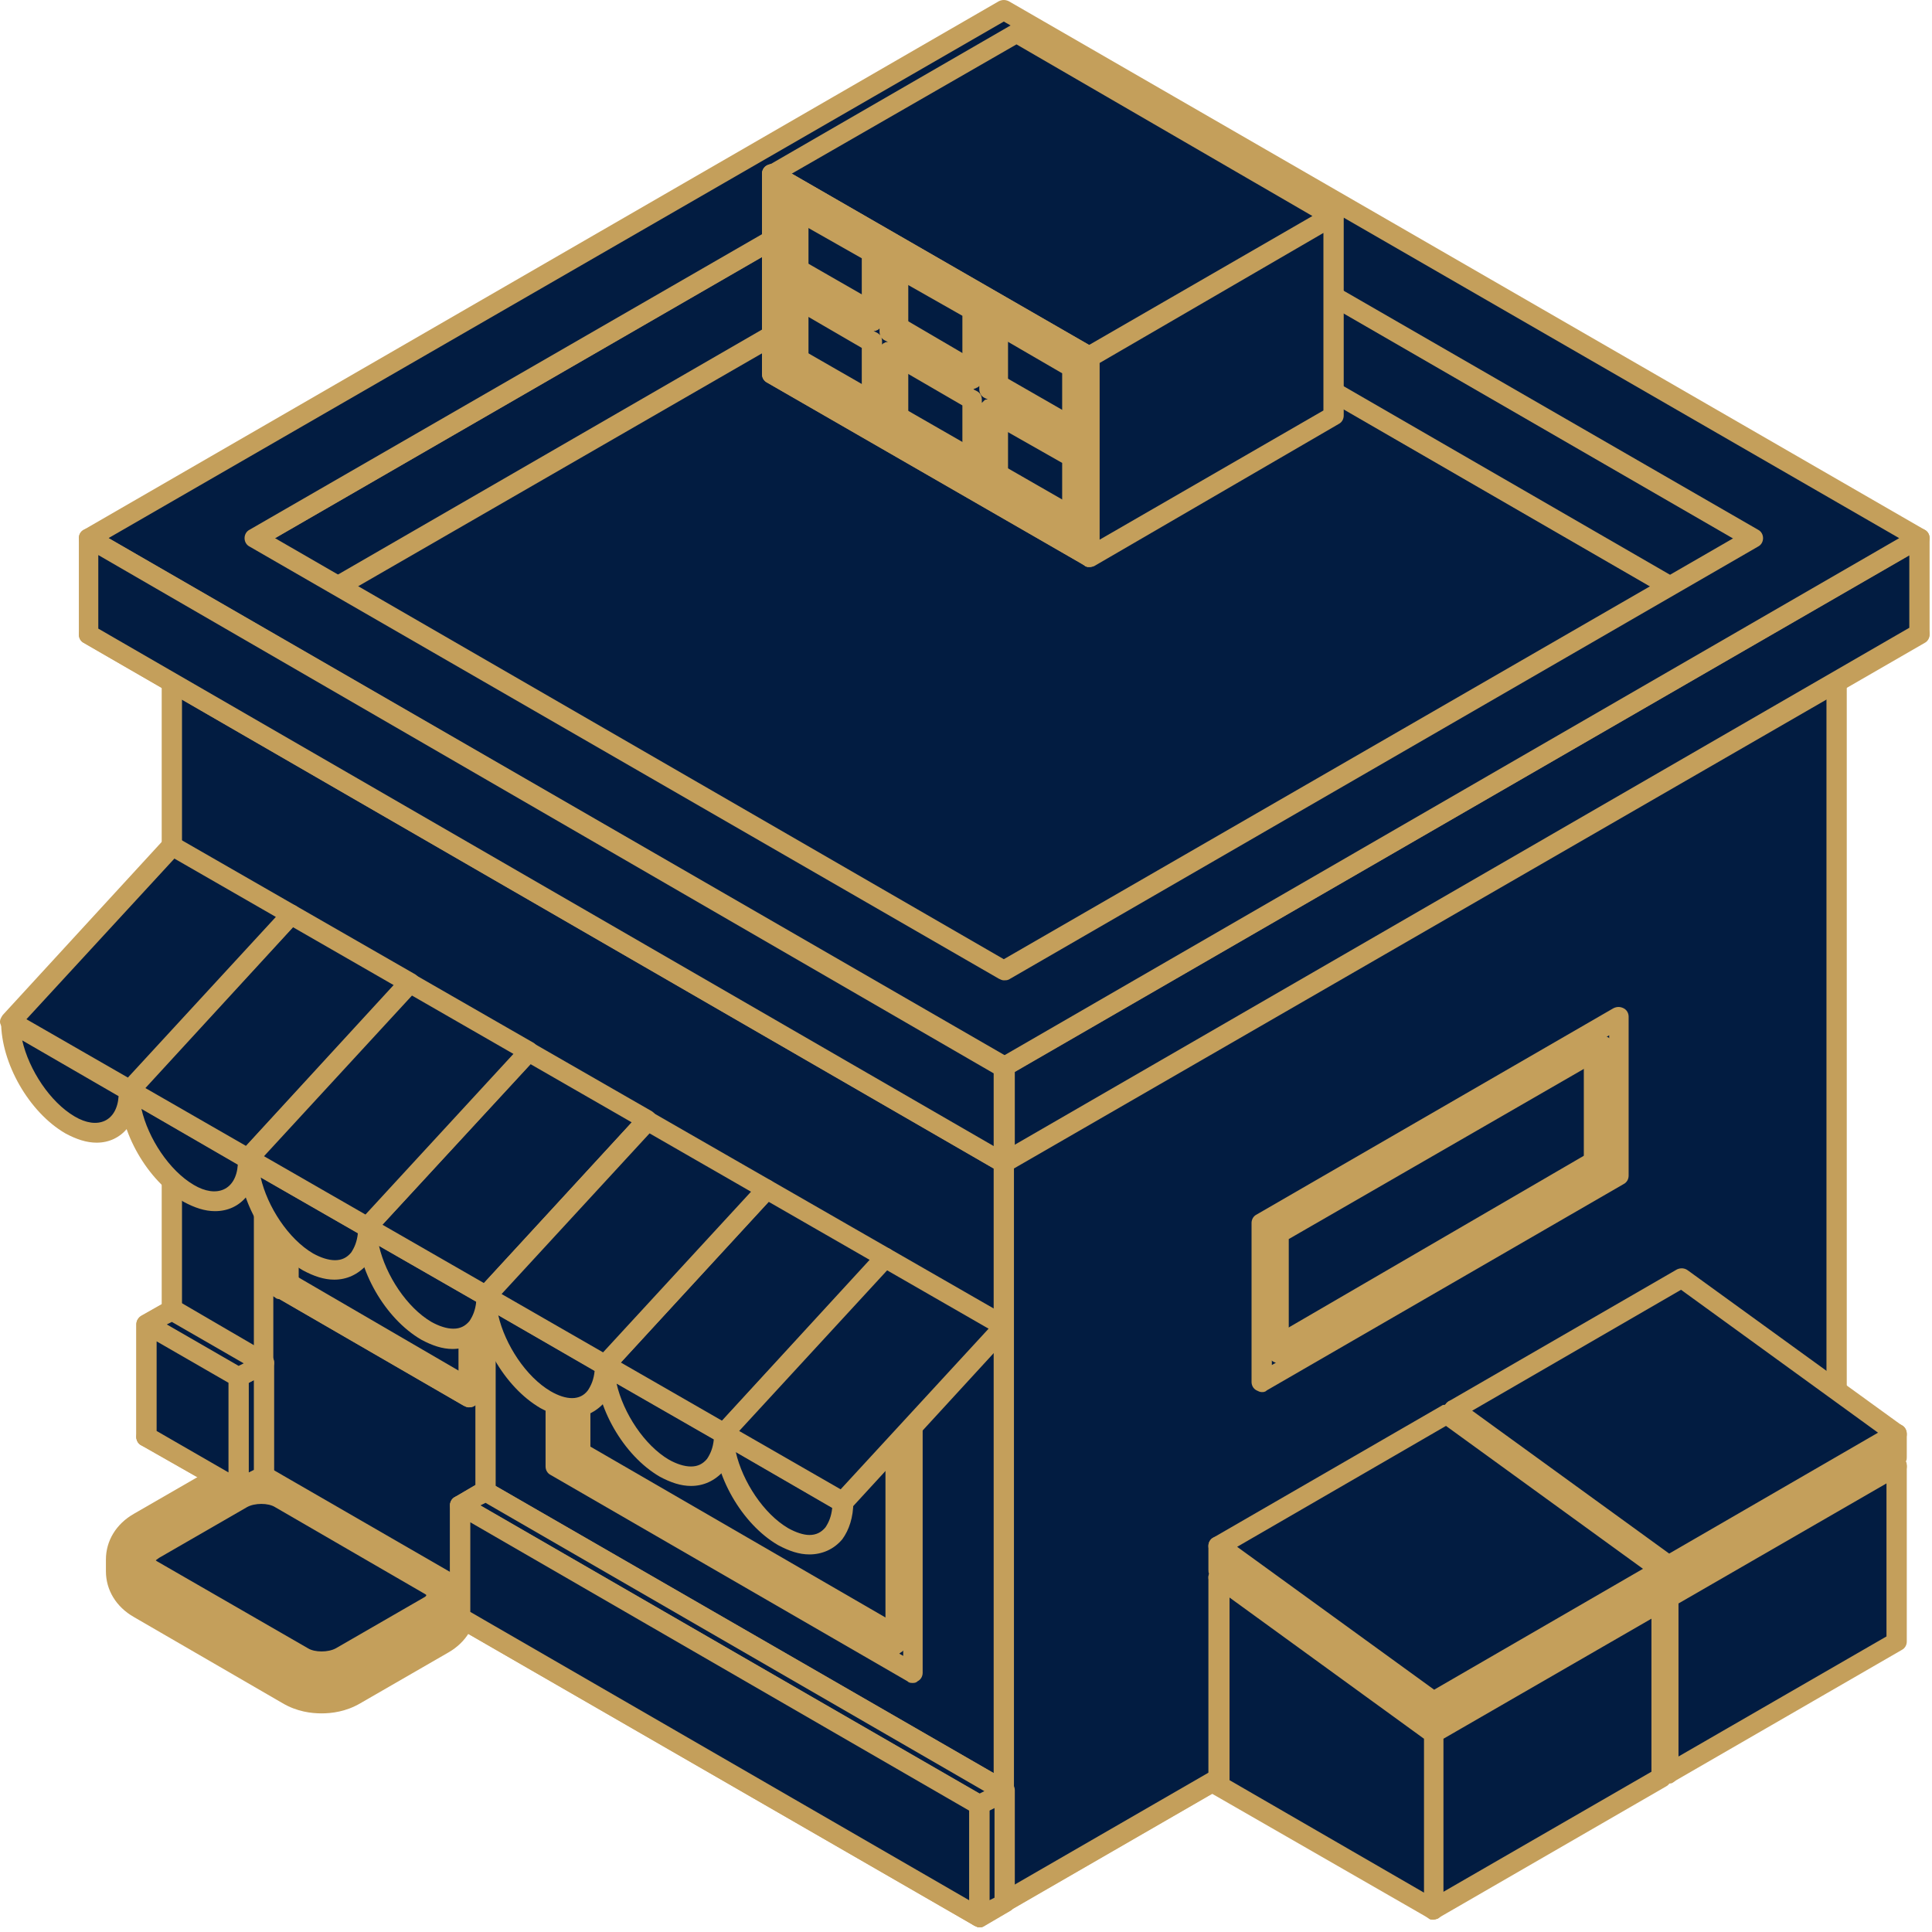
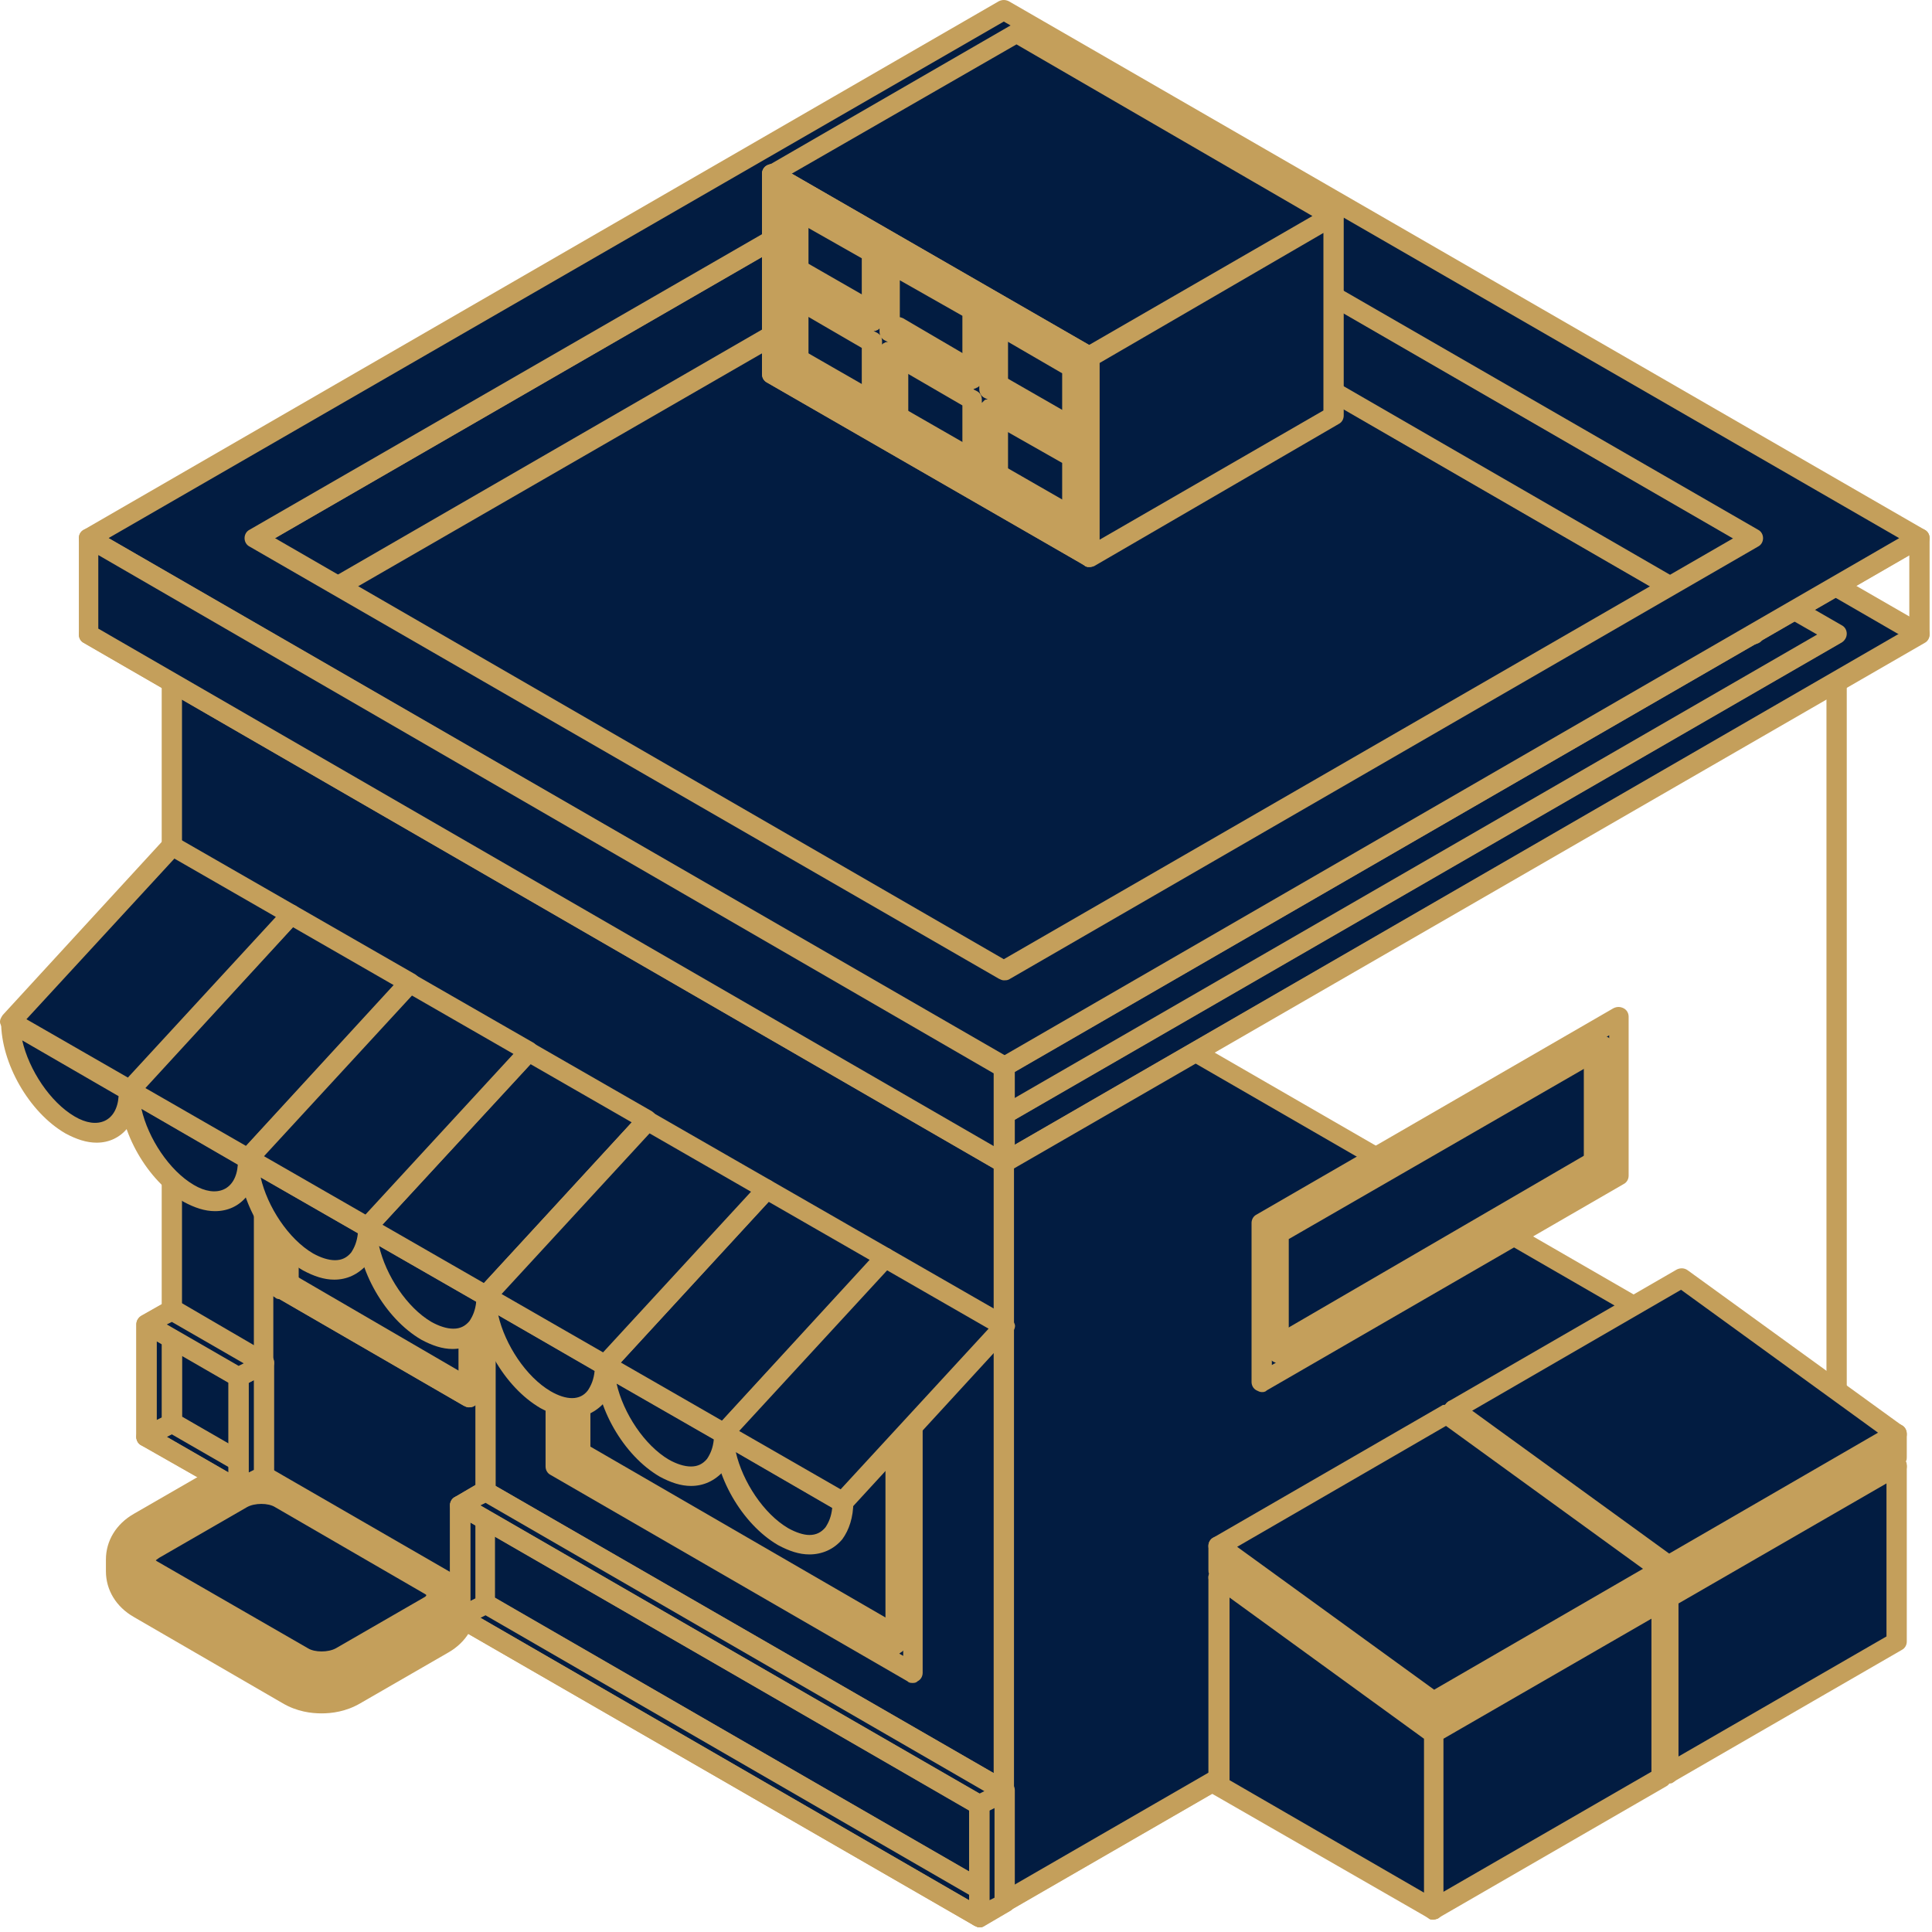
<svg xmlns="http://www.w3.org/2000/svg" width="184" height="184" viewBox="0 0 184 184" fill="none">
  <path d="M30.621 163.179C29.655 163.179 28.286 163.018 26.917 162.212L12.745 153.999C11.054 153.033 10.088 151.422 10.088 149.651V148.524C10.088 146.752 11.054 145.142 12.745 144.175L21.119 139.344C22.488 138.539 23.857 138.378 24.823 138.378C25.79 138.378 27.159 138.539 28.527 139.344L42.699 147.557C44.39 148.524 45.357 150.134 45.357 151.905V153.033C45.357 154.804 44.39 156.415 42.699 157.381L34.325 162.212C32.956 163.018 31.587 163.179 30.621 163.179ZM19.428 149.168L30.702 155.69L30.621 155.609C30.702 155.609 30.702 155.609 30.702 155.609L35.936 152.63L24.662 146.108L19.428 149.168Z" fill="#C49F5B" />
  <path d="M95.599 181.215L16.365 135.478L95.599 89.661L174.914 135.478L95.599 181.215Z" fill="#021C41" />
  <path d="M95.601 182.182C95.44 182.182 95.279 182.101 95.118 182.021L15.883 136.284C15.561 136.123 15.4 135.801 15.4 135.479C15.4 135.157 15.561 134.834 15.883 134.673L95.118 88.937C95.44 88.776 95.762 88.776 96.084 88.937L175.318 134.673C175.64 134.834 175.801 135.157 175.801 135.479C175.801 135.801 175.64 136.123 175.318 136.284L96.084 182.021C95.923 182.101 95.762 182.182 95.601 182.182ZM18.299 135.479L95.681 180.169L173.063 135.479L95.681 90.789L18.299 135.479Z" fill="#C49F5B" />
  <path d="M95.68 106.169L16.365 60.432V80.562V135.479L95.599 181.215V139.102L95.68 106.169Z" fill="#021C41" />
  <path d="M95.601 182.182C95.44 182.182 95.279 182.101 95.118 182.021L15.883 136.284C15.561 136.123 15.4 135.801 15.4 135.479V80.562C15.4 80.482 15.4 80.482 15.4 80.401V60.432C15.4 60.11 15.561 59.788 15.883 59.627C16.206 59.466 16.528 59.466 16.85 59.627L96.084 105.363C96.406 105.524 96.567 105.846 96.567 106.169V181.215C96.567 181.537 96.406 181.86 96.084 182.021C95.923 182.101 95.762 182.182 95.601 182.182ZM17.333 134.915L94.715 179.605V106.732L17.333 62.042V80.562C17.333 80.643 17.333 80.643 17.333 80.724V134.915Z" fill="#C49F5B" />
  <path d="M95.599 106.168L16.365 60.432L95.599 14.614L174.914 60.432L95.599 106.168Z" fill="#021C41" />
  <path d="M95.601 107.135C95.44 107.135 95.279 107.135 95.118 106.974L15.883 61.237C15.561 61.076 15.4 60.754 15.4 60.432C15.4 60.11 15.561 59.788 15.883 59.627L95.118 13.89C95.44 13.729 95.762 13.729 96.084 13.89L175.398 59.546C175.72 59.707 175.881 60.029 175.881 60.352C175.881 60.674 175.72 60.996 175.398 61.157L96.164 106.893C95.923 107.054 95.762 107.135 95.601 107.135ZM18.299 60.432L95.681 105.122L173.063 60.432L95.681 15.742L18.299 60.432Z" fill="#C49F5B" />
  <path d="M46.24 104.88L25.062 92.721V140.471L46.24 152.711V104.88Z" fill="#021C41" />
  <path d="M46.241 153.677C46.08 153.677 45.919 153.677 45.758 153.516L24.661 141.357C24.339 141.196 24.178 140.874 24.178 140.552V92.802C24.178 92.48 24.339 92.158 24.661 91.997C24.983 91.836 25.305 91.836 25.627 91.997L46.724 104.075C47.046 104.236 47.207 104.558 47.207 104.881V152.63C47.207 152.952 47.046 153.275 46.724 153.436C46.563 153.597 46.402 153.677 46.241 153.677ZM26.03 139.988L45.275 151.1V105.444L26.03 94.332V139.988Z" fill="#C49F5B" />
  <path d="M26.674 122.757V95.46L44.63 105.847V133.063L26.674 122.757Z" fill="#021C41" />
  <path d="M44.632 134.03C44.471 134.03 44.31 133.949 44.149 133.869L26.192 123.481C25.87 123.32 25.709 122.998 25.709 122.676V95.379C25.709 95.057 25.87 94.735 26.192 94.574C26.514 94.413 26.836 94.413 27.158 94.574L45.115 105.042C45.437 105.203 45.598 105.525 45.598 105.847V133.144C45.598 133.466 45.437 133.788 45.115 133.949C44.954 134.03 44.793 134.03 44.632 134.03ZM27.642 122.193L43.666 131.453V106.411L27.642 97.151V122.193Z" fill="#C49F5B" />
  <path d="M44.63 132.178V133.063L26.674 122.757L27.479 122.273L44.63 132.178Z" fill="#021C41" />
  <path d="M44.632 134.03C44.471 134.03 44.31 133.949 44.149 133.869L26.192 123.481C25.87 123.32 25.709 122.998 25.709 122.676C25.709 122.354 25.87 122.032 26.192 121.871L26.997 121.388C27.319 121.227 27.642 121.227 27.964 121.388L45.115 131.372C45.437 131.533 45.598 131.856 45.598 132.178V133.063C45.598 133.385 45.437 133.708 45.115 133.869C44.954 134.03 44.793 134.03 44.632 134.03Z" fill="#C49F5B" />
  <path d="M27.479 122.273L26.674 122.756V95.459L27.479 95.942V122.273Z" fill="#021C41" />
  <path d="M26.675 123.723C26.514 123.723 26.353 123.723 26.192 123.562C25.87 123.4 25.709 123.078 25.709 122.756V95.459C25.709 95.137 25.87 94.815 26.192 94.654C26.514 94.493 26.836 94.493 27.158 94.654L27.964 95.137C28.286 95.298 28.447 95.62 28.447 95.942V122.273C28.447 122.595 28.286 122.917 27.964 123.078L27.158 123.562C26.997 123.642 26.836 123.723 26.675 123.723Z" fill="#C49F5B" />
  <path d="M86.904 128.393L52.924 108.745V139.746L86.904 159.313V128.393Z" fill="#021C41" />
  <path d="M86.906 160.28C86.745 160.28 86.584 160.28 86.423 160.119L52.442 140.471C52.12 140.31 51.959 139.988 51.959 139.666V108.745C51.959 108.423 52.12 108.101 52.442 107.94C52.764 107.779 53.086 107.779 53.408 107.94L87.389 127.588C87.711 127.749 87.872 128.071 87.872 128.393V159.313C87.872 159.635 87.711 159.958 87.389 160.119C87.228 160.28 87.067 160.28 86.906 160.28ZM53.892 139.183L86.02 157.703V128.956L53.892 110.436V139.183Z" fill="#C49F5B" />
  <path d="M54.455 138.781V111.564L85.295 129.36V156.576L54.455 138.781Z" fill="#021C41" />
  <path d="M85.297 157.543C85.135 157.543 84.975 157.462 84.813 157.382L53.973 139.586C53.651 139.425 53.49 139.103 53.49 138.781V111.484C53.49 111.162 53.651 110.84 53.973 110.679C54.295 110.518 54.617 110.518 54.94 110.679L85.78 128.474C86.102 128.635 86.263 128.957 86.263 129.279V156.576C86.263 156.898 86.102 157.221 85.78 157.382C85.619 157.543 85.458 157.543 85.297 157.543ZM55.423 138.217L84.33 154.885V129.843L55.423 113.175V138.217Z" fill="#C49F5B" />
  <path d="M85.295 155.771V156.576L54.455 138.781L55.26 138.378L85.295 155.771Z" fill="#021C41" />
  <path d="M85.297 157.542C85.135 157.542 84.975 157.462 84.813 157.381L53.973 139.586C53.651 139.425 53.49 139.103 53.49 138.78C53.49 138.458 53.651 138.136 53.973 137.975L54.779 137.492C55.101 137.331 55.423 137.331 55.745 137.492L85.78 154.885C86.102 155.046 86.263 155.368 86.263 155.69V156.495C86.263 156.817 86.102 157.14 85.78 157.301C85.619 157.542 85.458 157.542 85.297 157.542Z" fill="#C49F5B" />
  <path d="M55.26 138.378L54.455 138.781V111.564L55.26 111.967V138.378Z" fill="#021C41" />
  <path d="M54.456 139.747C54.295 139.747 54.134 139.667 53.973 139.586C53.651 139.425 53.49 139.103 53.49 138.781V111.484C53.49 111.162 53.651 110.84 53.973 110.679C54.295 110.518 54.617 110.518 54.94 110.679L55.745 111.162C56.067 111.323 56.228 111.645 56.228 111.967V138.298C56.228 138.62 56.067 138.942 55.745 139.103L54.94 139.586C54.859 139.747 54.698 139.747 54.456 139.747Z" fill="#C49F5B" />
  <path d="M23.613 110.356C23.613 113.98 21.117 115.429 17.976 113.657C14.836 111.886 12.34 107.457 12.34 103.834L23.613 110.356ZM34.967 116.878C34.967 120.502 37.463 124.85 40.603 126.702C43.744 128.474 46.24 127.024 46.24 123.401L34.967 116.878ZM57.593 130.004C57.593 133.627 60.09 137.975 63.23 139.827C66.37 141.599 68.867 140.149 68.867 136.526L57.593 130.004Z" fill="#021C41" />
  <path d="M65.808 141.518C64.842 141.518 63.876 141.196 62.829 140.632C59.366 138.619 56.709 133.949 56.709 130.003C56.709 129.681 56.87 129.359 57.192 129.198C57.514 129.037 57.836 129.037 58.158 129.198L69.512 135.721C69.834 135.882 69.995 136.204 69.995 136.526C69.995 137.975 69.593 139.183 68.948 140.069C68.063 141.035 67.016 141.518 65.808 141.518ZM58.722 131.775C59.366 134.593 61.379 137.653 63.715 139.022C64.439 139.425 65.164 139.666 65.808 139.666C66.452 139.666 66.935 139.425 67.338 138.941C67.66 138.458 67.902 137.895 67.982 137.089L58.722 131.775ZM43.101 128.474C42.135 128.474 41.168 128.151 40.121 127.588C36.659 125.575 34.002 120.904 34.002 116.959C34.002 116.637 34.163 116.315 34.485 116.154C34.807 115.993 35.129 115.993 35.451 116.154L46.805 122.676C47.127 122.837 47.288 123.159 47.288 123.481C47.288 124.931 46.885 126.138 46.241 127.024C45.436 127.91 44.389 128.474 43.101 128.474ZM36.095 118.65C36.739 121.468 38.753 124.528 41.088 125.897C41.812 126.299 42.537 126.541 43.181 126.541C43.825 126.541 44.309 126.299 44.711 125.816C45.033 125.333 45.275 124.77 45.355 123.964L36.095 118.65ZM20.474 115.348C19.508 115.348 18.541 115.026 17.495 114.463C14.032 112.45 11.375 107.779 11.375 103.834C11.375 103.512 11.536 103.19 11.858 103.028C12.18 102.867 12.502 102.867 12.824 103.028L24.178 109.551C24.5 109.712 24.661 110.034 24.661 110.356C24.581 113.335 22.97 115.348 20.474 115.348ZM13.469 105.605C14.113 108.423 16.126 111.483 18.461 112.852C20.635 114.141 22.487 113.335 22.648 110.92L13.469 105.605Z" fill="#C49F5B" />
  <path d="M12.341 103.834C12.341 107.457 9.845 108.907 6.705 107.135C3.565 105.364 1.068 100.935 1.068 97.311L12.341 103.834ZM23.615 110.356C23.615 113.98 26.111 118.328 29.251 120.18C32.392 121.951 34.888 120.502 34.888 116.878L23.615 110.356ZM46.241 123.481C46.241 127.105 48.818 131.453 51.878 133.305C55.018 135.077 57.514 133.627 57.514 130.004L46.241 123.481ZM68.949 136.526C68.949 140.149 71.445 144.498 74.585 146.35C77.726 148.121 80.222 146.672 80.222 143.048L68.949 136.526Z" fill="#021C41" />
  <path d="M77.083 148.041C76.117 148.041 75.15 147.718 74.104 147.155C70.641 145.142 67.984 140.471 67.984 136.526C67.984 136.204 68.145 135.882 68.467 135.721C68.789 135.56 69.111 135.56 69.433 135.721L80.787 142.243C81.109 142.404 81.27 142.726 81.27 143.048C81.27 144.498 80.867 145.705 80.223 146.591C79.418 147.557 78.291 148.041 77.083 148.041ZM70.077 138.297C70.722 141.116 72.735 144.176 75.07 145.544C75.794 145.947 76.519 146.189 77.083 146.189C77.727 146.189 78.21 145.947 78.613 145.464C78.935 144.981 79.177 144.417 79.257 143.612L70.077 138.297ZM54.456 134.996C53.49 134.996 52.524 134.674 51.477 134.11C48.014 132.097 45.357 127.427 45.357 123.481C45.357 123.159 45.518 122.837 45.84 122.676C46.162 122.515 46.484 122.515 46.806 122.676L58.16 129.198C58.482 129.359 58.643 129.681 58.643 130.004C58.643 131.453 58.241 132.741 57.596 133.547C56.711 134.513 55.664 134.996 54.456 134.996ZM47.451 125.253C48.095 128.071 50.108 131.131 52.443 132.5C53.973 133.386 55.261 133.386 55.986 132.419C56.308 131.936 56.55 131.372 56.63 130.567L47.451 125.253ZM31.829 121.871C30.863 121.871 29.897 121.549 28.85 120.985C25.387 118.972 22.73 114.302 22.73 110.356C22.73 110.034 22.891 109.712 23.213 109.551C23.535 109.39 23.858 109.39 24.18 109.551L35.533 116.073C35.855 116.234 36.017 116.556 36.017 116.878C36.017 118.328 35.614 119.536 34.97 120.421C34.084 121.388 33.037 121.871 31.829 121.871ZM24.824 112.128C25.468 114.946 27.481 118.006 29.816 119.375C30.541 119.777 31.266 120.019 31.91 120.019C32.554 120.019 33.037 119.777 33.44 119.294C33.762 118.811 34.003 118.247 34.084 117.442L24.824 112.128ZM9.203 108.826C8.236 108.826 7.27 108.504 6.223 107.94C2.761 105.927 0.104 101.257 0.104 97.311C0.104 96.989 0.265 96.667 0.587 96.506C0.909 96.345 1.231 96.345 1.553 96.506L12.907 103.029C13.229 103.19 13.39 103.512 13.39 103.834C13.229 106.813 11.618 108.826 9.203 108.826ZM2.117 99.083C2.761 101.901 4.774 104.961 7.109 106.33C9.283 107.618 11.135 106.813 11.296 104.397L2.117 99.083Z" fill="#C49F5B" />
  <path d="M23.615 110.356L12.342 103.834L27.722 87.085L39.075 93.607L23.615 110.356ZM61.621 106.732L50.268 100.21L34.888 116.959L46.242 123.481L61.621 106.732ZM84.329 119.777L72.975 113.255L57.595 130.003L68.949 136.526L84.329 119.777Z" fill="#021C41" />
  <path d="M68.948 137.492C68.787 137.492 68.626 137.412 68.465 137.331L57.112 130.809C56.87 130.648 56.709 130.406 56.629 130.165C56.548 129.842 56.709 129.601 56.87 129.359L72.25 112.611C72.572 112.289 73.055 112.208 73.458 112.45L84.811 118.972C85.053 119.133 85.214 119.375 85.294 119.616C85.375 119.938 85.214 120.18 85.053 120.421L69.673 137.17C69.431 137.331 69.19 137.492 68.948 137.492ZM59.125 129.762L68.787 135.318L82.879 120.019L73.216 114.463L59.125 129.762ZM46.241 124.367C46.08 124.367 45.919 124.286 45.758 124.206L34.404 117.684C34.163 117.523 34.002 117.281 33.921 117.039C33.841 116.717 34.002 116.476 34.163 116.234L49.542 99.486C49.865 99.163 50.348 99.083 50.75 99.325L62.104 105.847C62.346 106.008 62.507 106.249 62.587 106.491C62.668 106.813 62.507 107.055 62.346 107.296L46.966 124.045C46.805 124.286 46.563 124.367 46.241 124.367ZM36.417 116.637L46.08 122.193L60.172 106.894L50.509 101.338L36.417 116.637ZM23.614 111.322C23.453 111.322 23.292 111.322 23.131 111.161L11.858 104.639C11.617 104.478 11.456 104.236 11.375 103.995C11.294 103.673 11.456 103.431 11.617 103.19L26.996 86.441C27.318 86.119 27.802 86.038 28.204 86.28L39.558 92.802C39.799 92.963 39.96 93.205 40.041 93.446C40.121 93.768 39.96 94.01 39.799 94.252L24.42 111C24.178 111.242 23.856 111.322 23.614 111.322ZM13.791 103.592L23.453 109.148L37.545 93.849L27.882 88.293L13.791 103.592Z" fill="#C49F5B" />
  <path d="M12.342 103.834L0.988 97.311L16.368 80.563L27.722 87.085L12.342 103.834ZM50.349 100.13L38.995 93.607L23.615 110.356L34.969 116.878L50.349 100.13ZM72.975 113.255L61.622 106.733L46.242 123.481L57.596 130.003L72.975 113.255ZM95.602 126.299L84.248 119.777L68.869 136.526L80.222 143.048L95.602 126.299Z" fill="#021C41" />
  <path d="M80.222 144.014C80.061 144.014 79.9 144.014 79.739 143.853L68.465 137.331C68.224 137.17 68.063 136.928 67.982 136.687C67.902 136.365 68.063 136.123 68.224 135.881L83.604 119.133C83.926 118.811 84.409 118.73 84.811 118.972L96.165 125.494C96.407 125.655 96.568 125.897 96.648 126.138C96.729 126.38 96.568 126.702 96.407 126.943L81.027 143.692C80.785 143.934 80.463 144.014 80.222 144.014ZM70.398 136.284L80.061 141.84L94.152 126.541L84.489 120.985L70.398 136.284ZM57.595 130.97C57.434 130.97 57.273 130.889 57.112 130.809L45.758 124.286C45.517 124.125 45.355 123.884 45.275 123.642C45.194 123.32 45.355 123.078 45.517 122.837L60.896 106.088C61.218 105.766 61.702 105.686 62.104 105.927L73.458 112.449C73.699 112.611 73.86 112.852 73.941 113.094C74.022 113.416 73.86 113.657 73.699 113.899L58.32 130.648C58.078 130.809 57.837 130.97 57.595 130.97ZM47.771 123.239L57.434 128.796L71.525 113.496L61.863 107.94L47.771 123.239ZM34.968 117.844C34.807 117.844 34.646 117.844 34.485 117.683L23.131 111.161C22.89 111 22.729 110.759 22.648 110.517C22.568 110.275 22.729 109.953 22.89 109.712L38.27 92.963C38.592 92.641 39.075 92.561 39.477 92.802L50.831 99.324C51.073 99.485 51.234 99.727 51.314 99.969C51.395 100.21 51.234 100.532 51.073 100.774L35.612 117.522C35.451 117.764 35.21 117.844 34.968 117.844ZM25.144 110.114L34.807 115.67L48.898 100.371L39.236 94.815L25.144 110.114ZM12.341 104.8C12.18 104.8 12.019 104.719 11.858 104.639L0.505 98.117C0.263 97.956 0.102 97.714 0.021 97.472C-0.059 97.15 0.102 96.909 0.263 96.667L15.643 79.918C15.965 79.596 16.448 79.516 16.851 79.757L28.204 86.28C28.446 86.441 28.607 86.682 28.687 86.924C28.768 87.246 28.607 87.487 28.446 87.729L13.066 104.478C12.825 104.639 12.583 104.8 12.341 104.8ZM2.518 97.07L12.18 102.626L26.272 87.326L16.609 81.77L2.518 97.07Z" fill="#C49F5B" />
-   <path d="M174.914 60.432L95.68 106.169V126.299H95.6V181.215L174.914 135.479V80.562V60.432Z" fill="#021C41" />
  <path d="M95.601 182.182C95.44 182.182 95.279 182.101 95.118 182.021C94.796 181.86 94.635 181.537 94.635 181.215V126.299C94.635 126.219 94.635 126.219 94.635 126.138V106.169C94.635 105.846 94.796 105.524 95.118 105.363L174.432 59.546C174.755 59.385 175.077 59.385 175.399 59.546C175.721 59.707 175.882 60.029 175.882 60.351V80.482C175.882 80.562 175.882 80.562 175.882 80.643V135.398C175.882 135.72 175.721 136.042 175.399 136.203L96.165 181.94C95.923 182.101 95.762 182.182 95.601 182.182ZM96.567 126.46V179.524L173.949 134.834V80.482C173.949 80.401 173.949 80.401 173.949 80.321V62.042L96.567 106.732V126.299C96.567 126.38 96.567 126.38 96.567 126.46Z" fill="#C49F5B" />
  <path d="M95.6 10.106L8.395 60.432L95.6 110.759L182.806 60.432L95.6 10.106ZM95.6 101.579L24.257 60.432L95.6 19.205L166.943 60.432L95.6 101.579Z" fill="#021C41" />
  <path d="M95.601 111.725C95.44 111.725 95.279 111.725 95.118 111.564L7.993 61.237C7.671 61.076 7.51 60.754 7.51 60.432C7.51 60.11 7.671 59.788 7.993 59.627L95.199 9.3C95.521 9.139 95.843 9.139 96.165 9.3L183.29 59.546C183.612 59.707 183.773 60.029 183.773 60.351C183.773 60.673 183.612 60.996 183.29 61.157L96.084 111.483C95.923 111.644 95.762 111.725 95.601 111.725ZM10.328 60.432L95.601 109.631L180.874 60.432L95.601 11.152L10.328 60.432ZM95.601 102.545C95.44 102.545 95.279 102.465 95.118 102.384L23.775 61.237C23.453 61.076 23.292 60.754 23.292 60.432C23.292 60.11 23.453 59.788 23.775 59.627L95.118 18.399C95.44 18.238 95.762 18.238 96.084 18.399L167.427 59.546C167.749 59.707 167.91 60.029 167.91 60.351C167.91 60.673 167.749 60.996 167.427 61.157L96.084 102.384C95.923 102.545 95.762 102.545 95.601 102.545ZM26.191 60.432L95.601 100.532L165.092 60.432L95.682 20.332L26.191 60.432Z" fill="#C49F5B" />
  <path d="M95.599 106.168L16.365 60.431L95.599 14.614L174.914 60.431L95.599 106.168Z" fill="#021C41" />
  <path d="M95.601 107.135C95.44 107.135 95.279 107.135 95.118 106.974L15.883 61.237C15.561 61.076 15.4 60.754 15.4 60.432C15.4 60.11 15.561 59.788 15.883 59.627L95.118 13.89C95.44 13.729 95.762 13.729 96.084 13.89L175.398 59.546C175.72 59.707 175.881 60.029 175.881 60.351C175.881 60.673 175.72 60.995 175.398 61.156L96.164 106.893C95.923 107.054 95.762 107.135 95.601 107.135ZM18.299 60.432L95.681 105.122L173.063 60.432L95.681 15.742L18.299 60.432Z" fill="#C49F5B" />
  <path d="M166.942 55.842V60.432L95.599 19.204V14.614L16.365 60.432L95.599 106.168L174.914 60.432L166.942 55.842Z" fill="#021C41" />
  <path d="M95.601 107.135C95.44 107.135 95.279 107.135 95.118 106.974L15.883 61.237C15.561 61.076 15.4 60.754 15.4 60.432C15.4 60.11 15.561 59.788 15.883 59.627L95.118 13.89C95.44 13.729 95.762 13.729 96.084 13.89C96.406 14.051 96.567 14.373 96.567 14.695V18.721L165.977 58.741V55.842C165.977 55.52 166.138 55.198 166.46 55.037C166.782 54.876 167.104 54.876 167.427 55.037L175.318 59.627C175.64 59.788 175.801 60.11 175.801 60.432C175.801 60.754 175.64 61.076 175.318 61.237L96.084 106.974C95.923 107.054 95.762 107.135 95.601 107.135ZM18.299 60.432L95.681 105.122L173.063 60.432L167.99 57.533V60.432C167.99 60.754 167.829 61.076 167.507 61.237C167.185 61.398 166.863 61.398 166.541 61.237L95.198 20.01C94.876 19.849 94.715 19.527 94.715 19.204V16.306L18.299 60.432Z" fill="#C49F5B" />
  <path d="M95.598 10.106V19.205L166.94 60.432V51.253L95.598 10.106Z" fill="#021C41" />
  <path d="M166.942 61.398C166.781 61.398 166.62 61.398 166.459 61.237L95.116 20.01C94.794 19.849 94.633 19.527 94.633 19.205V10.106C94.633 9.784 94.794 9.462 95.116 9.3C95.438 9.139 95.76 9.139 96.082 9.3L167.425 50.447C167.747 50.608 167.908 50.931 167.908 51.253V60.432C167.908 60.754 167.747 61.076 167.425 61.237C167.264 61.318 167.103 61.398 166.942 61.398ZM96.565 18.641L165.976 58.741V51.816L96.565 11.716V18.641Z" fill="#C49F5B" />
-   <path d="M95.598 101.579V110.758L182.803 60.432V51.252L95.598 101.579Z" fill="#021C41" />
  <path d="M95.599 111.724C95.438 111.724 95.277 111.724 95.116 111.563C94.794 111.402 94.633 111.08 94.633 110.758V101.579C94.633 101.257 94.794 100.934 95.116 100.773L182.322 50.447C182.644 50.286 182.966 50.286 183.288 50.447C183.61 50.608 183.771 50.93 183.771 51.252V60.432C183.771 60.754 183.61 61.076 183.288 61.237L96.082 111.563C95.921 111.644 95.76 111.724 95.599 111.724ZM96.565 102.142V109.067L181.839 59.788V52.863L96.565 102.142Z" fill="#C49F5B" />
  <path d="M24.258 51.253V60.432L95.601 19.205V10.106L24.258 51.253Z" fill="#021C41" />
  <path d="M24.259 61.398C24.098 61.398 23.937 61.398 23.776 61.237C23.454 61.076 23.293 60.754 23.293 60.432V51.253C23.293 50.931 23.454 50.608 23.776 50.447L95.119 9.3C95.441 9.139 95.763 9.139 96.085 9.3C96.407 9.462 96.568 9.784 96.568 10.106V19.285C96.568 19.607 96.407 19.929 96.085 20.09L24.742 61.237C24.581 61.318 24.42 61.398 24.259 61.398ZM25.226 51.816V58.741L94.636 18.641V11.716L25.226 51.816Z" fill="#C49F5B" />
  <path d="M95.6 0.926L8.395 51.252L16.286 55.842L95.52 101.579L174.754 55.842L182.645 51.252L95.6 0.926ZM95.6 92.48L24.257 51.252L95.6 10.025L166.943 51.252L95.6 92.48Z" fill="#021C41" />
  <path d="M95.601 102.545C95.44 102.545 95.279 102.465 95.118 102.384L7.993 52.058C7.671 51.897 7.51 51.575 7.51 51.252C7.51 50.93 7.671 50.608 7.993 50.447L95.118 0.121C95.44 -0.04 95.762 -0.04 96.084 0.121L183.29 50.447C183.612 50.608 183.773 50.93 183.773 51.252C183.773 51.575 183.612 51.897 183.29 52.058L96.084 102.384C95.923 102.545 95.762 102.545 95.601 102.545ZM10.328 51.252L95.601 100.532L180.874 51.252L95.601 2.053L10.328 51.252ZM95.601 93.366C95.44 93.366 95.279 93.285 95.118 93.205L23.775 52.058C23.453 51.897 23.292 51.575 23.292 51.252C23.292 50.93 23.453 50.608 23.775 50.447L95.118 9.3C95.44 9.139 95.762 9.139 96.084 9.3L167.427 50.447C167.749 50.608 167.91 50.93 167.91 51.252C167.91 51.575 167.749 51.897 167.427 52.058L96.084 93.285C95.923 93.366 95.762 93.366 95.601 93.366ZM26.191 51.252L95.601 91.353L165.092 51.252L95.682 11.152L26.191 51.252Z" fill="#C49F5B" />
  <path d="M8.395 51.252V60.432L95.6 110.758V101.579L8.395 51.252Z" fill="#021C41" />
  <path d="M95.601 111.725C95.44 111.725 95.279 111.725 95.118 111.564L7.993 61.237C7.671 61.076 7.51 60.754 7.51 60.432V51.252C7.51 50.93 7.671 50.608 7.993 50.447C8.315 50.286 8.637 50.286 8.959 50.447L96.165 100.774C96.487 100.935 96.648 101.257 96.648 101.579V110.758C96.648 111.081 96.487 111.403 96.165 111.564C95.923 111.644 95.762 111.725 95.601 111.725ZM9.362 59.868L94.635 109.148V102.223L9.362 52.863V59.868Z" fill="#C49F5B" />
  <path d="M96.808 3.181L73.537 16.548L103.733 34.021L127.004 20.574L96.808 3.181Z" fill="#021C41" />
  <path d="M103.734 34.987C103.573 34.987 103.412 34.987 103.251 34.826L73.055 17.433C72.733 17.272 72.572 16.95 72.572 16.628C72.572 16.305 72.733 15.983 73.055 15.822L96.326 2.375C96.648 2.214 96.971 2.214 97.293 2.375L127.489 19.768C127.811 19.929 127.972 20.251 127.972 20.573C127.972 20.895 127.811 21.217 127.489 21.378L104.218 34.826C104.056 34.906 103.895 34.987 103.734 34.987ZM75.391 16.547L103.654 32.893L124.992 20.573L96.809 4.227L75.391 16.547Z" fill="#C49F5B" />
  <path d="M103.734 53.024V34.02L127.005 20.573V39.577L103.734 53.024Z" fill="#021C41" />
  <path d="M103.736 53.99C103.575 53.99 103.414 53.99 103.253 53.829C102.931 53.668 102.77 53.346 102.77 53.024V34.02C102.77 33.698 102.931 33.376 103.253 33.215L126.524 19.768C126.846 19.607 127.168 19.607 127.49 19.768C127.812 19.929 127.973 20.251 127.973 20.573V39.577C127.973 39.899 127.812 40.221 127.49 40.382L104.219 53.91C104.058 53.99 103.897 53.99 103.736 53.99ZM104.702 34.584V51.413L126.04 39.093V22.184L104.702 34.584Z" fill="#C49F5B" />
  <path d="M73.537 16.547V35.631L103.733 53.024V51.091V44.489V42.556V35.953V34.021L73.537 16.547Z" fill="#021C41" />
  <path d="M103.734 53.99C103.573 53.99 103.412 53.99 103.251 53.829L73.055 36.436C72.733 36.275 72.572 35.953 72.572 35.631V16.547C72.572 16.225 72.733 15.903 73.055 15.742C73.377 15.581 73.7 15.581 74.022 15.742L104.218 33.135C104.54 33.296 104.701 33.618 104.701 33.94V52.943C104.701 53.266 104.54 53.588 104.218 53.749C104.056 53.99 103.895 53.99 103.734 53.99ZM74.505 35.068L102.768 51.413V34.584L74.505 18.238V35.068Z" fill="#C49F5B" />
  <path d="M102.041 49.239V50.125L94.231 45.616L95.036 45.133L102.041 49.239Z" fill="#021C41" />
  <path d="M102.043 51.091C101.882 51.091 101.72 51.011 101.559 50.93L93.749 46.421C93.427 46.26 93.266 45.938 93.266 45.616C93.266 45.294 93.427 44.972 93.749 44.811L94.554 44.328C94.876 44.166 95.198 44.166 95.52 44.328L102.526 48.354C102.848 48.515 103.009 48.837 103.009 49.159V50.045C103.009 50.367 102.848 50.689 102.526 50.85C102.365 51.091 102.204 51.091 102.043 51.091Z" fill="#C49F5B" />
  <path d="M92.541 43.764V44.65L84.731 40.14L85.455 39.657L92.541 43.764Z" fill="#021C41" />
  <path d="M92.543 45.616C92.382 45.616 92.221 45.535 92.059 45.455L84.249 40.946C83.927 40.785 83.766 40.462 83.766 40.14C83.766 39.818 83.927 39.496 84.249 39.335L85.054 38.852C85.376 38.691 85.698 38.691 86.02 38.852L93.026 42.878C93.348 43.039 93.509 43.361 93.509 43.683V44.569C93.509 44.891 93.348 45.213 93.026 45.374C92.865 45.535 92.704 45.616 92.543 45.616Z" fill="#C49F5B" />
  <path d="M95.036 45.133L94.231 45.616V39.013L95.036 39.496V45.133Z" fill="#021C41" />
  <path d="M94.232 46.582C94.071 46.582 93.91 46.502 93.749 46.421C93.427 46.26 93.266 45.938 93.266 45.616V39.013C93.266 38.691 93.427 38.369 93.749 38.208C94.071 38.047 94.393 38.047 94.715 38.208L95.52 38.691C95.842 38.852 96.003 39.174 96.003 39.496V45.213C96.003 45.535 95.842 45.857 95.52 46.018L94.715 46.502C94.554 46.502 94.393 46.582 94.232 46.582Z" fill="#C49F5B" />
  <path d="M102.041 40.704V41.59L94.231 37.08L95.036 36.597L102.041 40.704Z" fill="#021C41" />
  <path d="M102.043 42.556C101.882 42.556 101.72 42.556 101.559 42.395L93.749 37.886C93.427 37.724 93.266 37.402 93.266 37.08C93.266 36.758 93.427 36.436 93.749 36.275L94.554 35.792C94.876 35.631 95.198 35.631 95.52 35.792L102.526 39.818C102.848 39.979 103.009 40.301 103.009 40.623V41.509C103.009 41.831 102.848 42.153 102.526 42.314C102.365 42.475 102.204 42.556 102.043 42.556Z" fill="#C49F5B" />
  <path d="M83.037 38.288V39.174L75.227 34.665L75.951 34.182L83.037 38.288Z" fill="#021C41" />
  <path d="M83.039 40.14C82.878 40.14 82.717 40.14 82.555 39.979L74.745 35.47C74.423 35.309 74.262 34.987 74.262 34.665C74.262 34.343 74.423 34.021 74.745 33.859L75.55 33.376C75.872 33.215 76.194 33.215 76.516 33.376L83.522 37.403C83.844 37.564 84.005 37.886 84.005 38.208V39.093C84.005 39.416 83.844 39.738 83.522 39.899C83.361 40.06 83.2 40.14 83.039 40.14Z" fill="#C49F5B" />
  <path d="M85.455 39.657L84.731 40.141V33.538L85.455 33.941V39.657Z" fill="#021C41" />
  <path d="M84.732 41.107C84.571 41.107 84.41 41.026 84.249 40.946C83.927 40.785 83.766 40.463 83.766 40.141V33.538C83.766 33.216 83.927 32.894 84.249 32.733C84.571 32.572 84.893 32.572 85.215 32.733L86.02 33.216C86.342 33.377 86.503 33.699 86.503 34.021V39.738C86.503 40.06 86.342 40.382 86.02 40.543L85.215 41.026C85.054 41.026 84.893 41.107 84.732 41.107Z" fill="#C49F5B" />
  <path d="M92.541 35.228V36.114L84.731 31.605L85.455 31.122L92.541 35.228Z" fill="#021C41" />
  <path d="M92.543 37.081C92.382 37.081 92.221 37.081 92.059 36.919L84.249 32.41C83.927 32.249 83.766 31.927 83.766 31.605C83.766 31.283 83.927 30.961 84.249 30.8L85.054 30.317C85.376 30.155 85.698 30.155 86.02 30.317L93.026 34.423C93.348 34.584 93.509 34.906 93.509 35.228V36.114C93.509 36.436 93.348 36.758 93.026 36.919C92.865 37 92.704 37.081 92.543 37.081Z" fill="#C49F5B" />
  <path d="M95.036 36.598L94.231 37.081V30.478L95.036 30.881V36.598Z" fill="#021C41" />
  <path d="M94.232 38.047C94.071 38.047 93.91 38.047 93.749 37.886C93.427 37.725 93.266 37.403 93.266 37.081V30.478C93.266 30.156 93.427 29.834 93.749 29.673C94.071 29.512 94.393 29.512 94.715 29.673L95.52 30.156C95.842 30.317 96.003 30.639 96.003 30.961V36.678C96.003 37 95.842 37.322 95.52 37.483L94.715 37.967C94.554 37.967 94.393 38.047 94.232 38.047Z" fill="#C49F5B" />
  <path d="M75.951 34.182L75.227 34.665V28.062L75.951 28.465V34.182Z" fill="#021C41" />
  <path d="M75.228 35.631C75.067 35.631 74.906 35.631 74.745 35.47C74.423 35.309 74.262 34.987 74.262 34.665V28.062C74.262 27.74 74.423 27.418 74.745 27.257C75.067 27.096 75.389 27.096 75.711 27.257L76.516 27.74C76.838 27.901 76.999 28.223 76.999 28.545V34.262C76.999 34.584 76.838 34.906 76.516 35.067L75.711 35.551C75.55 35.551 75.389 35.631 75.228 35.631Z" fill="#C49F5B" />
  <path d="M83.037 29.672V30.639L75.227 26.129L75.951 25.646L83.037 29.672Z" fill="#021C41" />
  <path d="M83.039 31.605C82.878 31.605 82.717 31.524 82.555 31.444L74.745 26.935C74.423 26.773 74.262 26.451 74.262 26.129C74.262 25.807 74.423 25.485 74.745 25.324L75.55 24.841C75.872 24.68 76.194 24.68 76.516 24.841L83.522 28.867C83.844 29.028 84.005 29.35 84.005 29.672V30.558C84.005 30.88 83.844 31.202 83.522 31.363C83.361 31.524 83.2 31.605 83.039 31.605Z" fill="#C49F5B" />
  <path d="M85.455 31.122L84.731 31.605V25.002L85.455 25.405V31.122Z" fill="#021C41" />
-   <path d="M84.732 32.571C84.571 32.571 84.41 32.571 84.249 32.41C83.927 32.249 83.766 31.927 83.766 31.605V25.002C83.766 24.68 83.927 24.358 84.249 24.197C84.571 24.036 84.893 24.036 85.215 24.197L86.02 24.68C86.342 24.841 86.503 25.163 86.503 25.485V31.202C86.503 31.524 86.342 31.846 86.02 32.007L85.215 32.49C85.054 32.49 84.893 32.571 84.732 32.571Z" fill="#C49F5B" />
  <path d="M75.951 25.646L75.227 26.13V19.446L75.951 19.929V25.646Z" fill="#021C41" />
  <path d="M75.228 27.015C75.067 27.015 74.906 26.935 74.745 26.854C74.423 26.693 74.262 26.371 74.262 26.049V19.446C74.262 19.124 74.423 18.802 74.745 18.641C75.067 18.48 75.389 18.48 75.711 18.641L76.516 19.124C76.838 19.285 76.999 19.607 76.999 19.929V25.646C76.999 25.969 76.838 26.291 76.516 26.452L75.711 26.935C75.55 27.015 75.389 27.015 75.228 27.015Z" fill="#C49F5B" />
  <path d="M103.733 35.953V34.021L73.537 16.547V35.551L103.733 53.024V51.091V44.489V42.556V35.953ZM83.039 32.571V39.174L75.228 34.665V28.062L83.039 32.571ZM75.228 26.13V19.527L83.039 24.036V30.639L75.228 26.13ZM84.73 33.538L92.54 38.047V44.65L84.73 40.14V33.538ZM84.73 31.605V25.002L92.54 29.512V36.114L84.73 31.605ZM102.042 50.125L94.231 45.616V39.013L102.042 43.522V50.125ZM102.042 41.59L94.231 37.081V30.478L102.042 34.987V41.59Z" fill="#021C41" />
  <path d="M103.734 53.99C103.573 53.99 103.412 53.99 103.251 53.829L73.055 36.436C72.733 36.275 72.572 35.953 72.572 35.631V16.547C72.572 16.225 72.733 15.903 73.055 15.742C73.377 15.581 73.7 15.581 74.022 15.742L104.218 33.135C104.54 33.296 104.701 33.618 104.701 33.94V52.943C104.701 53.266 104.54 53.588 104.218 53.749C104.056 53.99 103.895 53.99 103.734 53.99ZM95.199 45.052L101.158 48.515V44.086L95.199 40.704V45.052ZM85.697 39.577L91.656 43.039V38.611L85.697 35.148V39.577ZM95.199 36.517L101.158 39.979V35.551L95.199 32.088V36.517ZM92.703 37.081L93.025 37.242C93.347 37.403 93.508 37.725 93.508 38.047V38.369C93.589 38.288 93.669 38.208 93.75 38.127C93.83 38.047 93.911 38.047 94.072 38.047L93.75 37.886C93.428 37.725 93.266 37.403 93.266 37.081V36.758C93.186 36.839 93.106 36.919 93.025 36.919C92.944 37 92.783 37 92.703 37.081ZM76.115 34.101L82.074 37.564V33.135L76.115 29.672V34.101ZM85.697 31.041L91.656 34.504V30.075L85.697 26.693V31.041ZM83.201 31.524L83.523 31.686C83.845 31.847 84.006 32.169 84.006 32.491V32.813C84.087 32.732 84.168 32.652 84.248 32.652C84.329 32.571 84.409 32.571 84.57 32.571L84.248 32.41C83.926 32.249 83.765 31.927 83.765 31.605V31.283C83.684 31.363 83.604 31.444 83.523 31.444C83.443 31.524 83.282 31.524 83.201 31.524ZM76.115 25.566L82.074 29.028V24.6L76.115 21.218V25.566Z" fill="#C49F5B" />
  <path d="M25.062 129.761L16.365 124.769V135.479L25.062 140.471V129.761Z" fill="#021C41" />
  <path d="M25.063 141.437C24.902 141.437 24.741 141.357 24.58 141.276L15.883 136.203C15.561 136.042 15.4 135.72 15.4 135.398V124.769C15.4 124.447 15.561 124.125 15.883 123.964C16.206 123.803 16.528 123.803 16.85 123.964L25.546 129.037C25.868 129.198 26.029 129.52 26.029 129.842V140.551C26.029 140.873 25.868 141.196 25.546 141.357C25.385 141.437 25.224 141.437 25.063 141.437ZM17.333 134.915L24.177 138.86V130.325L17.333 126.379V134.915Z" fill="#C49F5B" />
  <path d="M95.6 170.506L46.24 142.001V152.711L95.6 181.216V170.506Z" fill="#021C41" />
  <path d="M95.6 182.182C95.439 182.182 95.278 182.102 95.117 182.021L45.676 153.516C45.354 153.355 45.193 153.033 45.193 152.711V142.001C45.193 141.679 45.354 141.357 45.676 141.196C45.999 141.035 46.321 141.035 46.643 141.196L96.084 169.701C96.406 169.862 96.567 170.184 96.567 170.506V181.216C96.567 181.538 96.406 181.86 96.084 182.021C95.922 182.102 95.761 182.182 95.6 182.182ZM47.126 152.147L94.634 179.605V171.07L47.126 143.612V152.147Z" fill="#C49F5B" />
  <path d="M13.949 136.848L16.365 135.479L25.061 140.471L22.726 141.84L13.949 136.848Z" fill="#021C41" />
  <path d="M22.728 142.807C22.567 142.807 22.405 142.726 22.244 142.645L13.467 137.653C13.145 137.492 12.984 137.17 12.984 136.848C12.984 136.526 13.145 136.204 13.467 136.043L15.883 134.674C16.205 134.513 16.527 134.513 16.849 134.674L25.546 139.747C25.868 139.908 26.029 140.23 26.029 140.552C26.029 140.874 25.868 141.196 25.546 141.357L23.211 142.726C23.05 142.807 22.889 142.807 22.728 142.807ZM15.883 136.848L22.728 140.793L23.211 140.552L16.366 136.606L15.883 136.848Z" fill="#C49F5B" />
  <path d="M13.949 126.138L16.365 124.769V135.479L13.949 136.847V126.138Z" fill="#021C41" />
  <path d="M13.951 137.814C13.79 137.814 13.629 137.733 13.467 137.653C13.145 137.492 12.984 137.169 12.984 136.847V126.138C12.984 125.816 13.145 125.494 13.467 125.333L15.883 123.964C16.205 123.803 16.527 123.803 16.849 123.964C17.172 124.125 17.333 124.447 17.333 124.769V135.478C17.333 135.801 17.172 136.123 16.849 136.284L14.434 137.653C14.273 137.733 14.112 137.814 13.951 137.814ZM14.917 126.702V135.237L15.4 134.995V126.379L14.917 126.702Z" fill="#C49F5B" />
  <path d="M22.727 141.84L25.062 140.471V129.761L22.727 131.211V141.84Z" fill="#021C41" />
  <path d="M22.728 142.806C22.567 142.806 22.406 142.726 22.245 142.645C21.923 142.484 21.762 142.162 21.762 141.84V131.211C21.762 130.889 21.923 130.567 22.245 130.406L24.66 129.037C24.983 128.876 25.305 128.876 25.627 129.037C25.949 129.198 26.11 129.52 26.11 129.842V140.552C26.11 140.874 25.949 141.196 25.627 141.357L23.292 142.726C23.05 142.806 22.889 142.806 22.728 142.806ZM23.694 131.694V140.23L24.177 139.988V131.453L23.694 131.694Z" fill="#C49F5B" />
  <path d="M43.824 154.079L46.24 152.71L95.6 181.215L93.265 182.584L43.824 154.079Z" fill="#021C41" />
  <path d="M93.266 183.551C93.105 183.551 92.944 183.47 92.783 183.39L43.343 154.885C43.02 154.724 42.859 154.402 42.859 154.08C42.859 153.757 43.02 153.435 43.343 153.274L45.678 151.905C46 151.744 46.322 151.744 46.644 151.905L96.085 180.41C96.407 180.571 96.568 180.894 96.568 181.216C96.568 181.538 96.407 181.86 96.085 182.021L93.749 183.39C93.588 183.551 93.427 183.551 93.266 183.551ZM45.758 154.08L93.266 181.538L93.749 181.296L46.241 153.838L45.758 154.08Z" fill="#C49F5B" />
  <path d="M93.266 182.584L95.601 181.216V170.506L93.266 171.875V182.584Z" fill="#021C41" />
  <path d="M93.267 183.551C93.106 183.551 92.945 183.47 92.784 183.39C92.462 183.229 92.301 182.907 92.301 182.584V171.875C92.301 171.553 92.462 171.231 92.784 171.07L95.2 169.701C95.522 169.54 95.844 169.54 96.166 169.701C96.488 169.862 96.649 170.184 96.649 170.506V181.216C96.649 181.538 96.488 181.86 96.166 182.021L93.831 183.39C93.589 183.551 93.428 183.551 93.267 183.551ZM94.233 172.439V180.974L94.716 180.732V172.197L94.233 172.439Z" fill="#C49F5B" />
  <path d="M43.824 143.37L46.24 142.001V152.711L43.824 154.08V143.37Z" fill="#021C41" />
  <path d="M43.826 155.046C43.665 155.046 43.504 154.965 43.343 154.885C43.02 154.724 42.859 154.402 42.859 154.08V143.37C42.859 143.048 43.02 142.726 43.343 142.565L45.678 141.196C46 141.035 46.322 141.035 46.644 141.196C46.966 141.357 47.127 141.679 47.127 142.001V152.711C47.127 153.033 46.966 153.355 46.644 153.516L44.228 154.885C44.148 154.965 43.987 155.046 43.826 155.046ZM44.792 143.934V152.469L45.275 152.228V143.692L44.792 143.934Z" fill="#C49F5B" />
  <path d="M13.951 126.138L16.286 124.769L24.983 129.842L22.567 131.211L13.951 126.138ZM93.266 171.875L95.681 170.506L46.241 142.001L43.825 143.37L93.266 171.875Z" fill="#021C41" />
  <path d="M93.267 172.841C93.106 172.841 92.945 172.841 92.784 172.68L43.343 144.175C43.021 144.014 42.86 143.692 42.86 143.37C42.86 143.048 43.021 142.726 43.343 142.565L45.678 141.196C46 141.035 46.322 141.035 46.644 141.196L96.085 169.701C96.407 169.862 96.568 170.184 96.568 170.506C96.568 170.828 96.407 171.15 96.085 171.311L93.75 172.68C93.589 172.841 93.428 172.841 93.267 172.841ZM45.758 143.37L93.267 170.828L93.75 170.586L46.242 143.128L45.758 143.37ZM22.729 132.097C22.568 132.097 22.407 132.097 22.246 131.936L13.55 126.863C13.227 126.702 13.066 126.38 13.066 126.058C13.066 125.736 13.227 125.413 13.55 125.252L15.965 123.883C16.287 123.722 16.609 123.722 16.931 123.883L25.628 128.956C25.95 129.117 26.111 129.44 26.111 129.762C26.111 130.084 25.95 130.406 25.628 130.567L23.293 131.936C23.051 132.097 22.89 132.097 22.729 132.097ZM15.885 126.138L22.729 130.084L23.212 129.842L16.368 125.897L15.885 126.138Z" fill="#C49F5B" />
-   <path d="M22.726 141.84L13.949 136.848V126.138L22.646 131.211V141.84H22.726ZM93.264 171.875L43.823 143.37V154.079L93.264 182.584V171.875Z" fill="#021C41" />
  <path d="M93.265 183.551C93.104 183.551 92.943 183.47 92.782 183.39L43.341 154.885C43.019 154.724 42.858 154.402 42.858 154.079V143.37C42.858 143.048 43.019 142.726 43.341 142.565C43.663 142.404 43.986 142.404 44.308 142.565L93.748 171.07C94.07 171.231 94.231 171.553 94.231 171.875V182.584C94.231 182.906 94.07 183.229 93.748 183.39C93.587 183.551 93.426 183.551 93.265 183.551ZM44.791 153.516L92.299 180.974V172.439L44.791 144.98V153.516ZM22.728 142.806C22.567 142.806 22.405 142.726 22.244 142.645L13.467 137.653C13.145 137.492 12.984 137.17 12.984 136.848V126.138C12.984 125.816 13.145 125.494 13.467 125.333C13.79 125.172 14.112 125.172 14.434 125.333L23.13 130.406C23.452 130.567 23.613 130.889 23.613 131.211V141.921C23.613 142.243 23.452 142.565 23.13 142.726C23.05 142.806 22.889 142.806 22.728 142.806ZM14.917 136.284L21.761 140.23V131.694L14.917 127.749V136.284Z" fill="#C49F5B" />
  <path d="M138.438 137.331L160.179 124.769L180.631 139.585L158.89 152.147L138.438 137.331Z" fill="#021C41" />
  <path d="M158.892 153.113C158.731 153.113 158.489 153.033 158.328 152.952L137.875 138.136C137.634 137.975 137.473 137.653 137.473 137.331C137.473 137.009 137.634 136.687 137.956 136.526L159.697 123.964C160.019 123.803 160.422 123.803 160.744 124.045L181.196 138.861C181.438 139.022 181.599 139.344 181.599 139.666C181.599 139.988 181.438 140.31 181.116 140.471L159.375 153.033C159.214 153.033 159.053 153.113 158.892 153.113ZM140.21 137.411L158.972 151.02L178.861 139.505L160.099 125.897L140.21 137.411Z" fill="#C49F5B" />
  <path d="M158.89 168.896L138.438 157.14V137.331L158.89 152.147V168.896ZM138.438 136.526L158.89 151.342V149.087L138.438 134.271V136.526Z" fill="#021C41" />
  <path d="M158.892 169.862C158.731 169.862 158.57 169.862 158.408 169.701L137.956 157.945C137.634 157.784 137.473 157.462 137.473 157.14V137.331C137.473 137.17 137.473 137.09 137.553 136.929C137.473 136.848 137.473 136.687 137.473 136.526V134.271C137.473 133.949 137.714 133.627 137.956 133.466C138.278 133.305 138.68 133.305 138.922 133.547L159.375 148.363C159.616 148.524 159.777 148.846 159.777 149.088V151.342C159.777 151.503 159.777 151.584 159.697 151.745C159.777 151.906 159.777 151.986 159.777 152.147V168.977C159.777 169.299 159.616 169.621 159.294 169.782C159.214 169.862 159.053 169.862 158.892 169.862ZM139.405 156.576L157.925 167.286V152.631L139.405 139.183V156.576Z" fill="#C49F5B" />
-   <path d="M116.133 150.295L137.793 137.733L158.246 152.55L136.505 165.111L116.133 150.295Z" fill="#021C41" />
  <path d="M136.505 165.997C136.344 165.997 136.102 165.916 135.941 165.836L115.489 151.02C115.247 150.859 115.086 150.537 115.086 150.215C115.086 149.892 115.247 149.57 115.569 149.409L137.31 136.848C137.632 136.687 138.035 136.687 138.357 136.928L158.81 151.744C159.051 151.906 159.212 152.228 159.212 152.55C159.212 152.872 159.051 153.194 158.729 153.355L136.988 165.916C136.827 165.997 136.666 165.997 136.505 165.997ZM117.824 150.376L136.585 163.984L156.474 152.469L137.713 138.861L117.824 150.376Z" fill="#C49F5B" />
  <path d="M158.889 152.147L180.63 139.586V156.334L158.889 168.896V152.147ZM136.504 181.86L158.245 169.298V152.55L136.504 165.111V181.86ZM158.889 149.087L180.63 136.526V138.78L158.889 151.342V149.087ZM136.504 164.306L158.245 151.745V149.49L136.504 162.051V164.306Z" fill="#021C41" />
  <path d="M136.505 182.826C136.344 182.826 136.183 182.826 136.022 182.665C135.7 182.504 135.539 182.182 135.539 181.86V165.111C135.539 164.95 135.539 164.87 135.62 164.709C135.539 164.628 135.539 164.467 135.539 164.306V162.051C135.539 161.729 135.7 161.407 136.022 161.246L157.763 148.685C157.844 148.604 158.005 148.604 158.085 148.604C158.166 148.443 158.246 148.363 158.407 148.282L180.148 135.721C180.471 135.56 180.793 135.56 181.115 135.721C181.437 135.882 181.598 136.204 181.598 136.526V138.78C181.598 138.942 181.598 139.022 181.517 139.183C181.598 139.344 181.598 139.425 181.598 139.586V156.334C181.598 156.656 181.437 156.979 181.115 157.14L159.374 169.701C159.293 169.782 159.132 169.782 159.052 169.782C158.971 169.862 158.891 170.023 158.729 170.104L136.988 182.665C136.827 182.746 136.666 182.826 136.505 182.826ZM137.472 165.594V180.169L157.28 168.735V154.16L137.472 165.594ZM159.857 152.711V167.285L179.665 155.851V141.277L159.857 152.711Z" fill="#C49F5B" />
  <path d="M136.503 181.86L116.051 170.104V150.295L136.503 165.111V181.86ZM116.131 149.49L136.584 164.306V162.051L116.131 147.235V149.49Z" fill="#021C41" />
  <path d="M136.505 182.826C136.344 182.826 136.183 182.826 136.022 182.665L115.569 170.909C115.247 170.748 115.086 170.426 115.086 170.104V150.295C115.086 150.134 115.086 150.054 115.166 149.893C115.086 149.812 115.086 149.651 115.086 149.49V147.236C115.086 146.913 115.247 146.591 115.569 146.43C115.891 146.269 116.294 146.269 116.535 146.511L136.988 161.327C137.23 161.488 137.391 161.81 137.391 162.132V164.387C137.391 164.548 137.391 164.628 137.31 164.789C137.391 164.87 137.391 165.031 137.391 165.192V181.941C137.391 182.263 137.23 182.585 136.907 182.746C136.827 182.746 136.666 182.826 136.505 182.826ZM117.099 169.54L135.619 180.25V165.595L117.099 152.147V169.54Z" fill="#C49F5B" />
  <path d="M138.436 134.271L160.177 121.71L180.63 136.526L158.889 149.087L138.436 134.271ZM136.503 162.051L158.244 149.49L137.792 134.674L116.051 147.235L136.503 162.051Z" fill="#021C41" />
  <path d="M136.505 163.018C136.344 163.018 136.102 162.937 135.941 162.857L115.489 148.041C115.247 147.88 115.086 147.558 115.086 147.236C115.086 146.913 115.247 146.591 115.569 146.43L137.31 133.869C137.391 133.788 137.552 133.788 137.632 133.788C137.713 133.708 137.793 133.547 137.954 133.466L159.695 120.905C160.017 120.744 160.42 120.744 160.742 120.985L181.195 135.801C181.436 135.962 181.597 136.284 181.597 136.607C181.597 136.929 181.436 137.251 181.114 137.412L159.373 149.973C159.293 150.054 159.212 150.054 159.051 150.054C158.971 150.215 158.89 150.295 158.729 150.376L136.988 162.937C136.827 162.937 136.666 163.018 136.505 163.018ZM117.824 147.316L136.585 160.924L156.474 149.41L137.713 135.801L117.824 147.316ZM140.209 134.352L158.971 147.96L178.86 136.446L160.098 122.837L140.209 134.352Z" fill="#C49F5B" />
  <path d="M40.763 153.033L32.389 157.865C31.423 158.428 29.812 158.428 28.846 157.865L14.674 149.651C14.191 149.329 13.949 149.007 13.949 148.604V149.732C13.949 150.134 14.191 150.457 14.674 150.779L28.846 158.992C29.812 159.556 31.423 159.556 32.389 158.992L40.763 154.161C41.246 153.838 41.488 153.516 41.488 153.114V151.986C41.488 152.309 41.246 152.711 40.763 153.033Z" fill="#021C41" />
  <path d="M30.619 160.361C29.814 160.361 29.008 160.2 28.364 159.797L14.192 151.584C13.387 151.101 12.984 150.456 12.984 149.732V148.604C12.984 148.041 13.387 147.638 13.951 147.638C14.514 147.638 14.917 148.041 14.917 148.604C14.917 148.604 14.997 148.685 15.159 148.846L29.33 156.979C29.975 157.381 31.263 157.381 31.988 156.979L40.362 152.147C40.523 152.067 40.603 151.986 40.603 151.906V151.825C40.684 151.342 41.087 151.02 41.57 151.02C42.133 151.02 42.536 151.423 42.536 151.986V153.114C42.536 153.838 42.133 154.483 41.328 154.966L32.954 159.797C32.229 160.119 31.424 160.361 30.619 160.361Z" fill="#C49F5B" />
  <path d="M32.389 157.784C31.423 158.348 29.812 158.348 28.846 157.784L14.674 149.571C14.191 149.249 13.949 148.927 13.949 148.524C13.949 148.121 14.191 147.799 14.674 147.477L23.048 142.646C24.015 142.082 25.625 142.082 26.591 142.646L40.763 150.859C41.246 151.181 41.488 151.503 41.488 151.906C41.488 152.309 41.246 152.631 40.763 152.953L32.389 157.784Z" fill="#021C41" />
  <path d="M30.619 159.153C29.814 159.153 29.008 158.992 28.364 158.589L14.192 150.376C13.387 149.893 12.984 149.249 12.984 148.524C12.984 147.799 13.387 147.155 14.192 146.672L22.567 141.841C23.774 141.116 25.868 141.116 27.076 141.841L41.248 150.054C42.053 150.537 42.456 151.181 42.456 151.906C42.456 152.631 42.053 153.275 41.248 153.758L32.873 158.589C32.229 158.992 31.424 159.153 30.619 159.153ZM14.836 148.605C14.836 148.605 14.917 148.685 15.078 148.766L29.33 156.979C29.975 157.381 31.263 157.381 31.988 156.979L40.362 152.148C40.523 152.067 40.603 151.986 40.603 151.906C40.603 151.906 40.523 151.825 40.362 151.745L26.19 143.532C25.546 143.129 24.258 143.129 23.533 143.532L15.159 148.363C14.917 148.524 14.836 148.605 14.836 148.605Z" fill="#C49F5B" />
  <path d="M120.16 116.556L154.141 96.908V112.047L120.16 131.694V116.556Z" fill="#021C41" />
  <path d="M120.162 132.58C120.001 132.58 119.839 132.5 119.678 132.419C119.356 132.258 119.195 131.936 119.195 131.614V116.476C119.195 116.153 119.356 115.831 119.678 115.67L153.659 96.023C153.981 95.862 154.303 95.862 154.625 96.023C154.947 96.184 155.108 96.506 155.108 96.828V111.966C155.108 112.288 154.947 112.61 154.625 112.772L120.645 132.419C120.484 132.58 120.323 132.58 120.162 132.58ZM121.128 117.12V130.003L153.256 111.483V98.6L121.128 117.12Z" fill="#C49F5B" />
  <path d="M152.612 111.081V99.647L121.771 117.442V128.876L152.612 111.081Z" fill="#021C41" />
  <path d="M121.773 129.842C121.612 129.842 121.451 129.762 121.29 129.681C120.968 129.52 120.807 129.198 120.807 128.876V117.442C120.807 117.12 120.968 116.798 121.29 116.637L152.13 98.841C152.452 98.68 152.774 98.68 153.096 98.841C153.418 99.002 153.579 99.324 153.579 99.647V111.081C153.579 111.403 153.418 111.725 153.096 111.886L122.256 129.681C122.095 129.842 121.934 129.842 121.773 129.842ZM122.739 118.006V127.266L151.647 110.597V101.337L122.739 118.006Z" fill="#C49F5B" />
  <path d="M121.771 128.071V128.876L152.612 111.081L151.806 110.678L121.771 128.071Z" fill="#021C41" />
  <path d="M121.773 129.842C121.612 129.842 121.451 129.762 121.29 129.681C120.968 129.52 120.807 129.198 120.807 128.876V128.071C120.807 127.749 120.968 127.427 121.29 127.266L151.325 109.792C151.647 109.631 151.969 109.631 152.291 109.792L153.096 110.275C153.418 110.436 153.579 110.758 153.579 111.081C153.579 111.403 153.418 111.725 153.096 111.886L122.256 129.681C122.095 129.842 121.934 129.842 121.773 129.842Z" fill="#C49F5B" />
  <path d="M151.805 110.678L152.61 111.08V99.646L151.805 100.129V110.678Z" fill="#021C41" />
  <path d="M152.611 112.047C152.45 112.047 152.289 112.047 152.128 111.886L151.323 111.402C151.001 111.241 150.84 110.919 150.84 110.597V100.049C150.84 99.727 151.001 99.405 151.323 99.244L152.128 98.76C152.45 98.599 152.772 98.599 153.094 98.76C153.417 98.921 153.578 99.244 153.578 99.566V111.08C153.578 111.402 153.417 111.725 153.094 111.886C152.933 112.047 152.772 112.047 152.611 112.047Z" fill="#C49F5B" />
</svg>